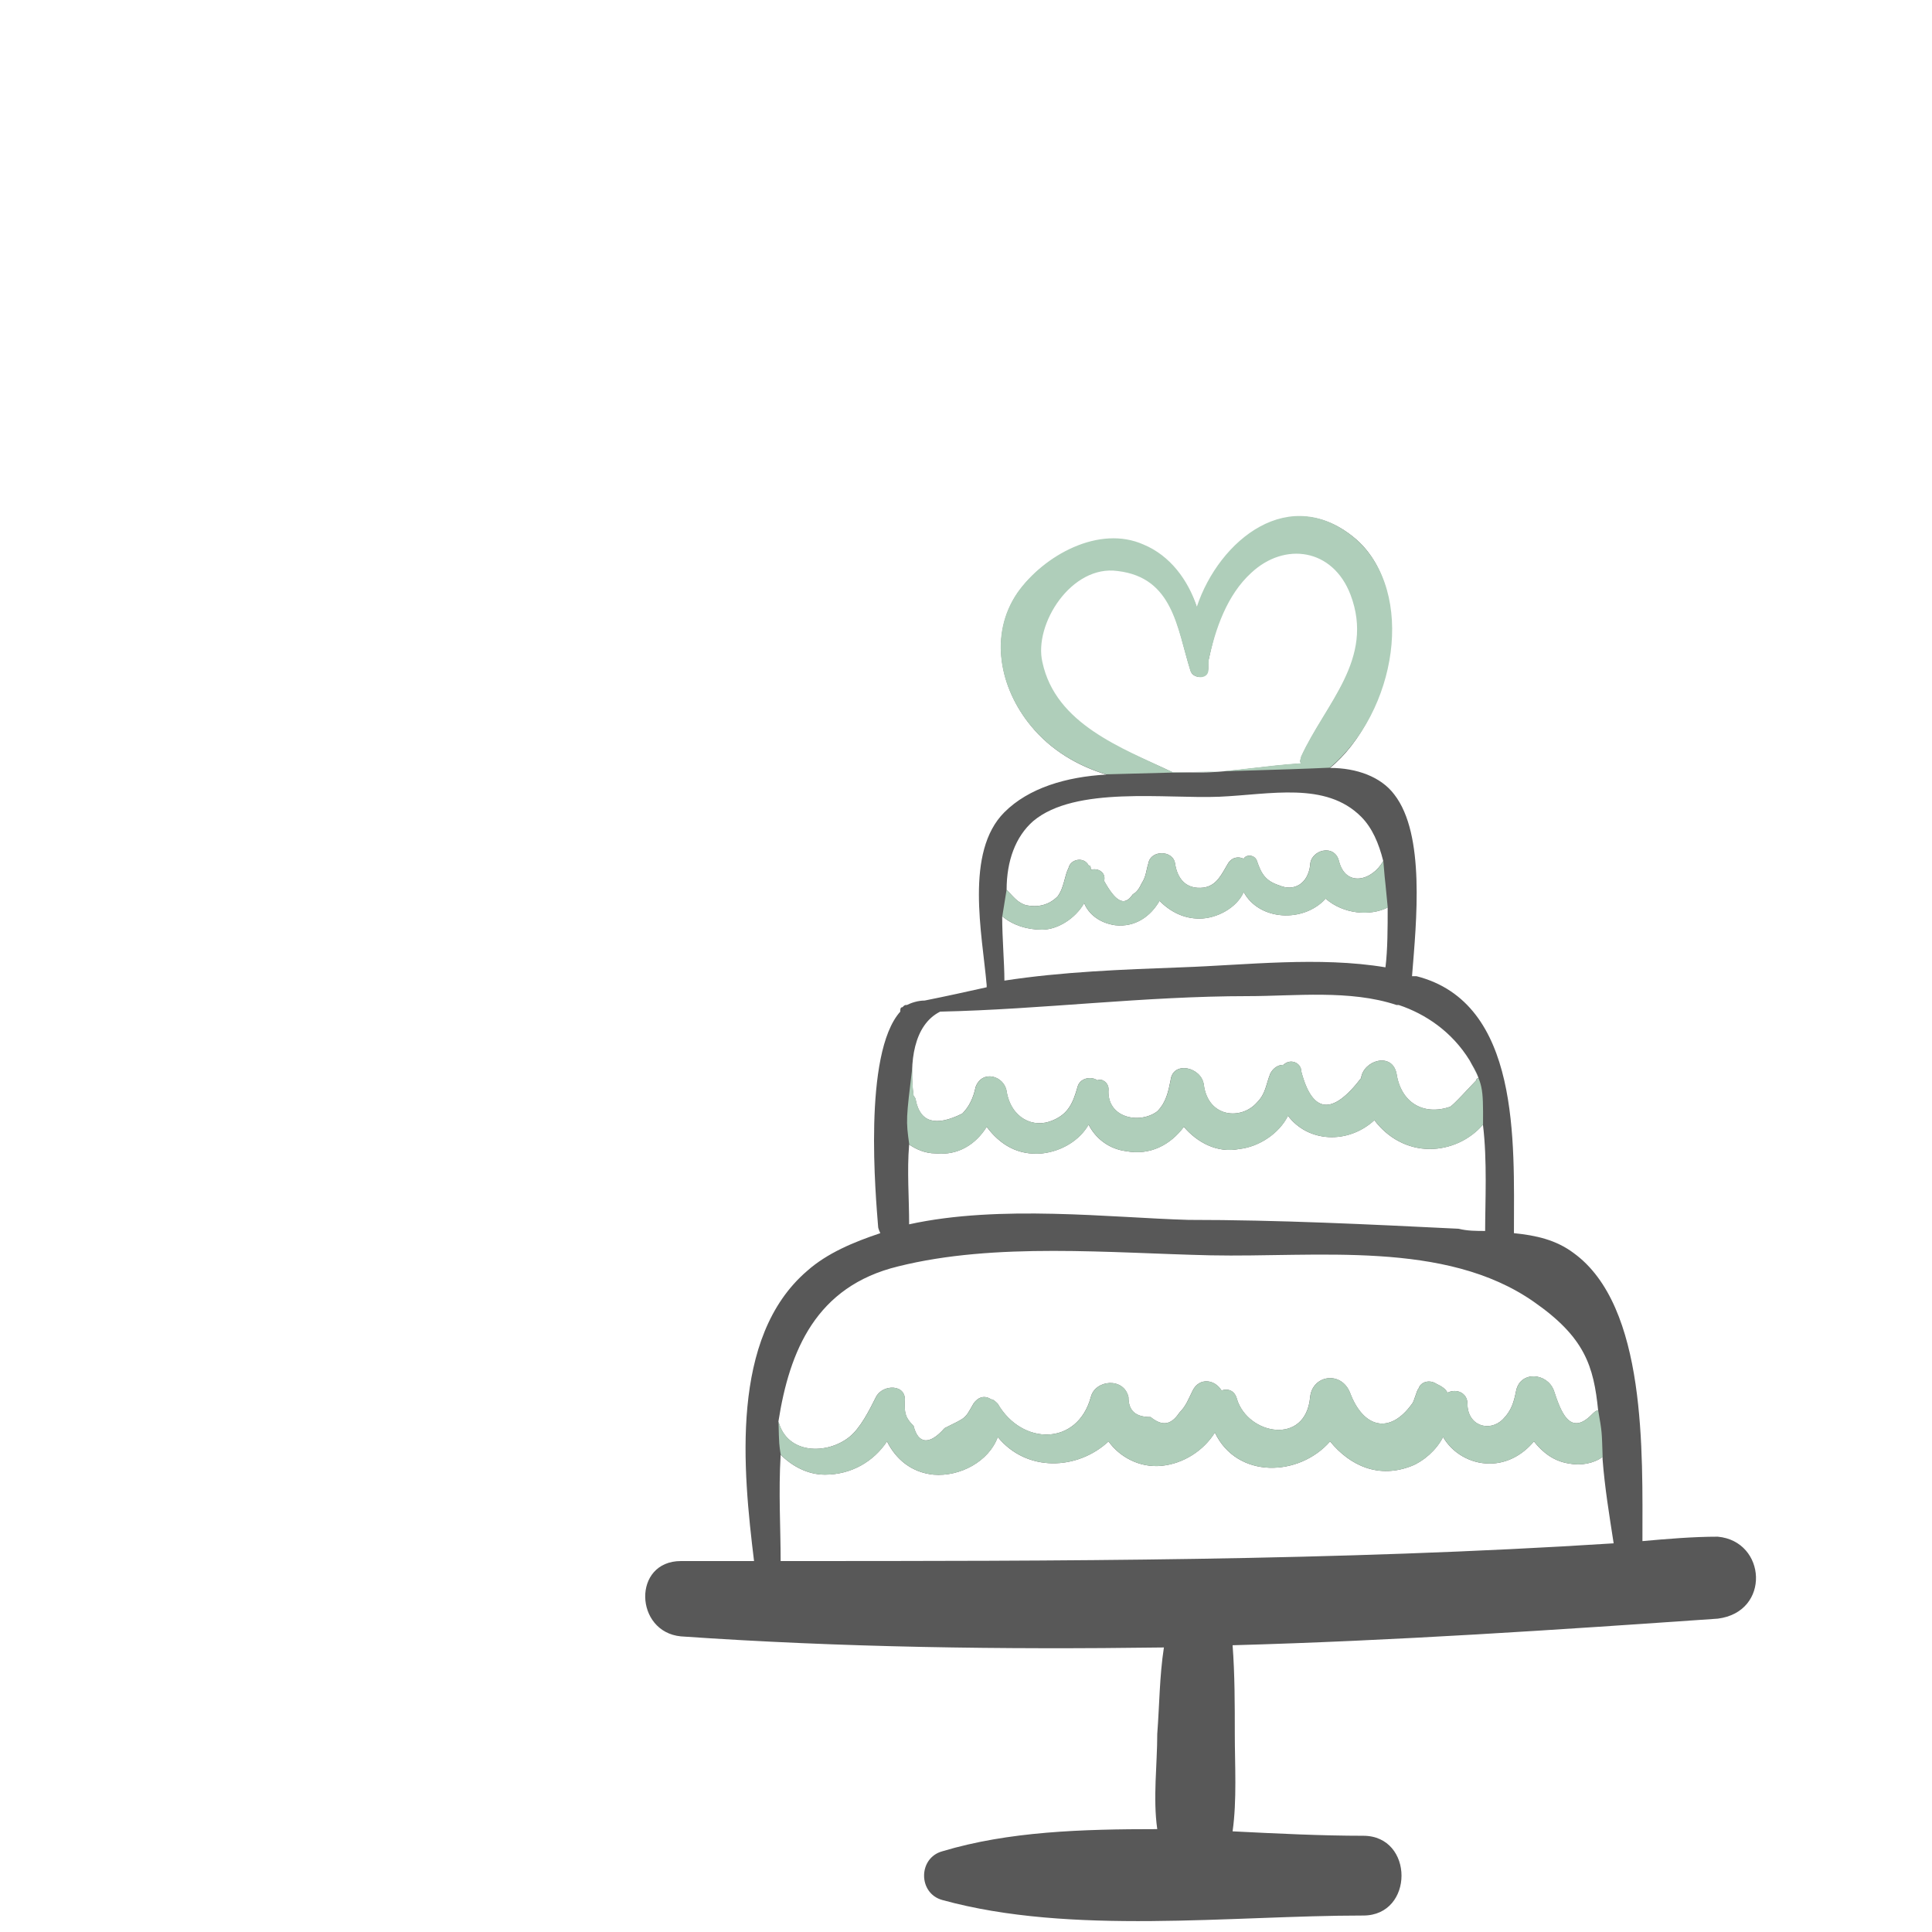
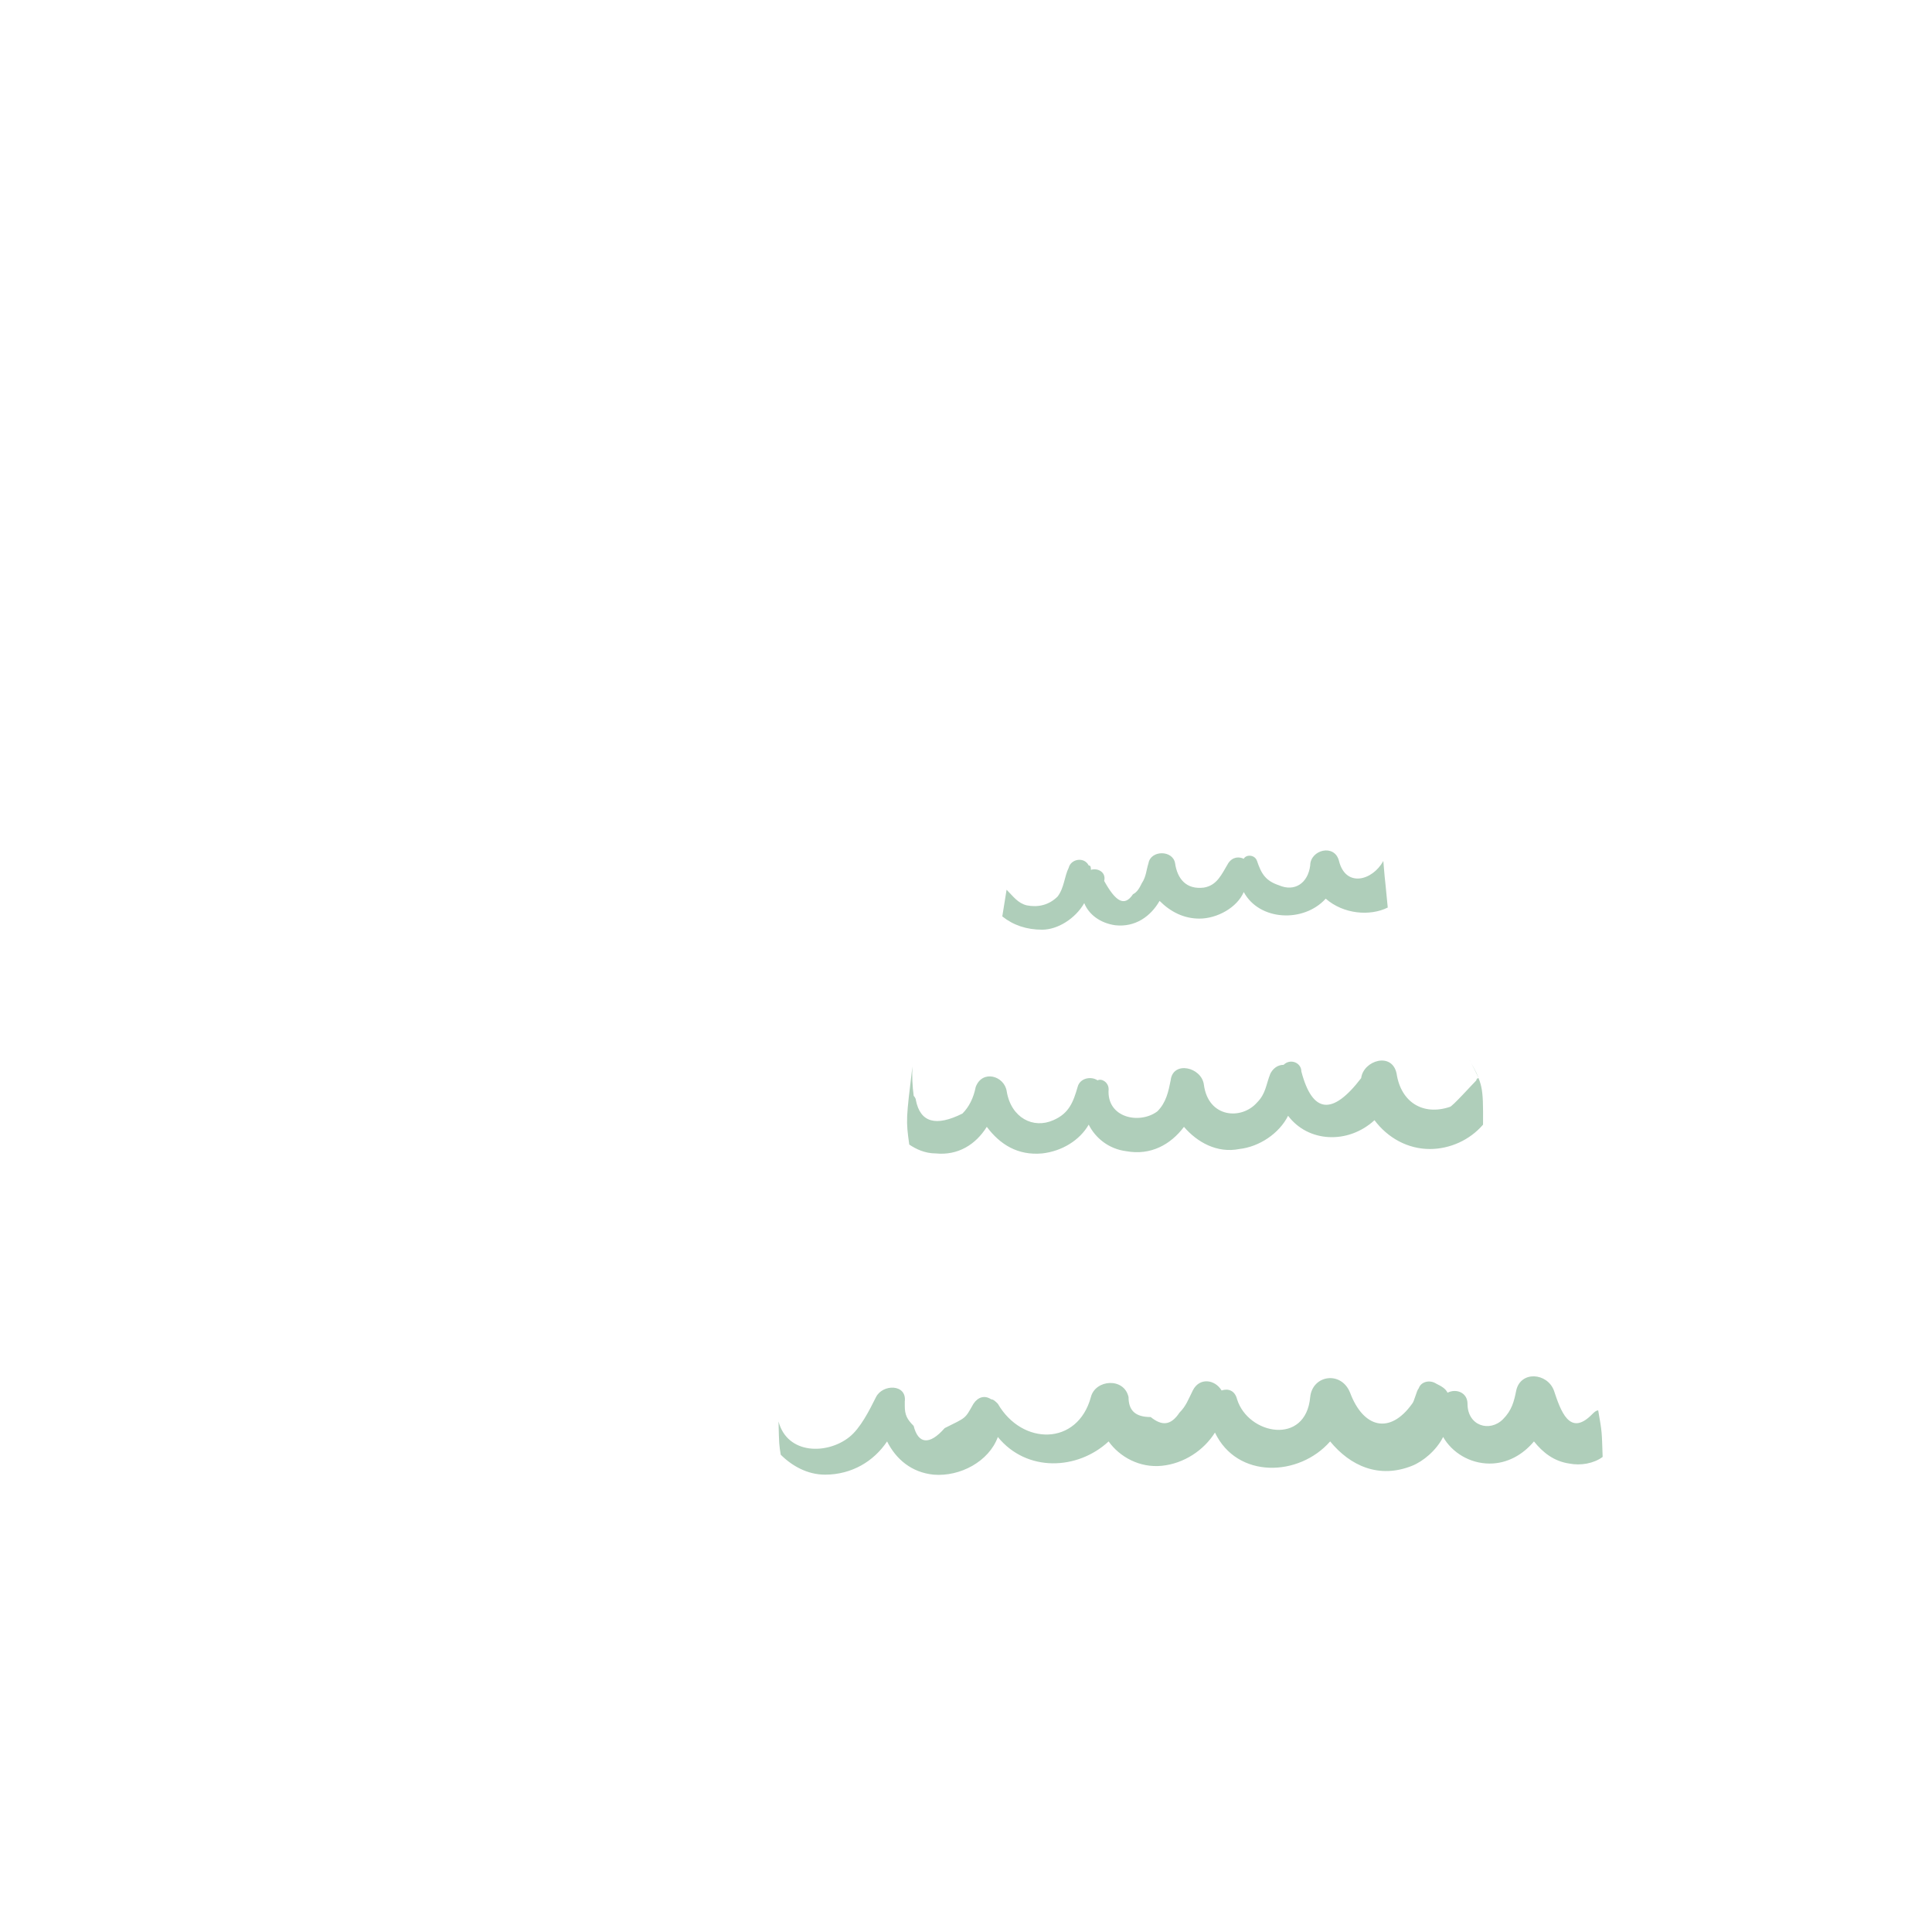
<svg xmlns="http://www.w3.org/2000/svg" xmlns:ns1="http://www.inkscape.org/namespaces/inkscape" xmlns:ns2="http://sodipodi.sourceforge.net/DTD/sodipodi-0.dtd" version="1.1" id="Capa_1" x="0px" y="0px" width="388.004px" height="388.004px" viewBox="0 0 388.004 388.004" style="enable-background:new 0 0 388.004 388.004;" xml:space="preserve" ns1:version="0.91 r13725" ns2:docname="img4.svg">
  <defs id="defs43" />
  <ns2:namedview pagecolor="#ffffff" bordercolor="#666666" borderopacity="1" objecttolerance="10" gridtolerance="10" guidetolerance="10" ns1:pageopacity="0" ns1:pageshadow="2" ns1:window-width="1221" ns1:window-height="668" id="namedview41" showgrid="false" ns1:zoom="0.44" ns1:cx="140.96832" ns1:cy="337.05085" ns1:window-x="164" ns1:window-y="120" ns1:window-maximized="0" ns1:current-layer="g5" showguides="true" ns1:guide-bbox="true" />
  <g style="fill:#585858;fill-opacity:1" id="g5">
    <g style="fill:#585858;fill-opacity:1" id="g7" transform="matrix(0.727,0,0,0.727,100.079,103.738)">
-       <path ns1:connector-curvature="0" style="fill:#585858;fill-opacity:1" id="path9" d="m 336.864,281.809 0,0 c -6.732,0 -14.076,0.611 -20.81,1.225 0,-24.479 1.226,-64.872 -18.972,-79.561 -4.896,-3.672 -10.404,-4.896 -16.523,-5.509 l 0,-0.611 c 0,-24.479 1.836,-63.035 -26.929,-70.379 -0.611,0 -0.611,0 -1.224,0 1.224,-15.3 3.672,-39.168 -4.896,-50.184 -3.672,-4.896 -10.402,-7.344 -17.748,-7.344 17.137,-14.076 23.868,-48.348 7.346,-63.036 -18.36,-15.912 -37.944,0.612 -44.065,18.972 -2.448,-7.344 -7.344,-14.076 -14.688,-17.136 -12.24,-5.508 -27.54,2.448 -34.884,12.852 -7.956,11.628 -4.896,26.316 3.672,36.72 5.508,6.732 12.852,11.016 20.808,13.464 -11.016,0.612 -21.42,3.672 -28.152,10.404 -11.016,11.016 -6.12,33.66 -4.896,47.736 l 0,0.612 c -5.508,1.224 -11.016,2.448 -17.136,3.672 -1.836,0 -3.672,0.612 -4.896,1.224 -0.612,0 -0.612,0 -1.224,0.612 -0.612,0 -0.612,0.612 -0.612,1.224 -10.404,11.628 -6.732,51.408 -6.12,59.362 0,0.612 0.612,1.836 0.612,1.836 -7.344,2.448 -14.688,5.509 -20.196,10.404 -21.42,18.359 -17.748,55.08 -14.688,80.172 -6.732,0 -13.464,0 -20.196,0 -13.464,0 -12.852,19.584 0,20.809 44.064,3.061 88.74,3.672 133.416,3.061 -1.224,7.956 -1.224,15.912 -1.836,23.868 0,8.567 -1.224,17.748 0,26.315 -20.808,0 -41.004,0.611 -59.364,6.119 -6.732,1.837 -6.732,11.628 0,13.465 35.496,9.792 79.561,4.283 116.281,4.283 14.075,0 14.075,-22.031 0,-22.031 -11.629,0 -23.868,-0.611 -36.108,-1.225 1.225,-8.567 0.612,-18.359 0.612,-26.928 0,-7.956 0,-16.524 -0.612,-24.48 44.676,-1.224 89.964,-4.283 134.028,-7.344 14.688,-1.836 13.464,-21.42 0,-22.643 z M 149.592,40.682 c -2.448,-10.404 8.568,-28.764 21.42,-26.928 15.3,1.836 16.524,17.136 20.196,28.764 0.612,2.448 4.897,2.448 4.897,-0.612 0,-0.612 0,-1.224 0,-1.836 l 0,0 c 1.836,-8.568 4.283,-18.36 11.017,-24.48 9.18,-8.568 23.868,-7.344 28.764,5.508 6.732,17.748 -7.344,30.6 -14.075,45.288 0,0.612 -0.611,1.224 0,1.836 -9.792,0.612 -20.195,2.448 -26.929,2.448 -2.448,0 -5.508,0 -8.568,0 -14.078,-6.732 -33.05,-12.853 -36.722,-29.988 z m -1.836,43.451 c 11.628,-9.792 36.72,-6.12 51.408,-6.732 14.076,-0.612 29.376,-4.284 39.168,5.508 3.061,3.06 4.896,7.344 6.12,12.24 l 0,0 c -3.062,5.508 -10.404,7.344 -12.24,0 -1.224,-4.896 -7.956,-3.06 -7.956,1.224 -0.611,4.896 -4.284,7.344 -8.567,5.508 -3.672,-1.224 -4.896,-3.06 -6.119,-6.732 -0.612,-1.836 -3.062,-1.836 -3.673,-0.612 -1.225,-0.612 -3.061,-0.612 -4.283,1.224 -1.836,3.06 -3.062,6.12 -6.732,6.732 -4.896,0.612 -7.344,-2.448 -7.956,-6.732 -0.612,-3.672 -6.732,-3.672 -7.344,0 -0.612,1.836 -0.612,3.672 -1.836,5.508 -0.612,1.224 -1.224,2.448 -2.448,3.06 -2.448,3.672 -4.896,1.836 -7.956,-3.672 0.612,-2.448 -1.836,-3.672 -3.672,-3.06 0,-0.612 0,-1.224 -0.612,-1.224 -1.224,-2.448 -4.896,-1.836 -5.508,0.612 -1.224,2.448 -1.224,5.508 -3.06,7.956 -2.448,2.448 -5.508,3.06 -8.568,2.448 -2.448,-0.612 -3.672,-2.448 -5.508,-4.284 -0.002,-7.956 2.446,-14.688 7.342,-18.972 z m 2.448,29.989 c 4.284,0 9.18,-3.06 11.628,-7.344 1.224,3.06 4.284,5.508 8.568,6.12 5.508,0.612 9.792,-2.448 12.24,-6.732 3.06,3.06 6.732,4.896 11.016,4.896 4.896,0 10.405,-3.06 12.241,-7.344 4.283,7.956 16.523,8.568 22.645,1.836 4.896,4.284 12.24,4.896 17.136,2.448 0,5.508 0,11.628 -0.611,16.524 -18.359,-3.06 -38.557,-0.612 -56.305,0 -16.524,0.612 -33.048,1.224 -48.96,3.672 0,-4.896 -0.612,-11.628 -0.612,-17.748 3.058,2.447 6.729,3.672 11.014,3.672 z m -28.152,22.644 c 28.152,-0.612 56.304,-4.284 85.068,-4.284 12.852,0 28.151,-1.836 41.004,2.448 0,0 0,0 0.612,0 7.344,2.448 14.688,7.344 19.584,15.3 0.61,1.224 1.836,3.06 2.447,4.896 0,0 -0.611,0 -0.611,0.612 -1.226,1.224 -6.732,7.344 -7.345,7.344 -7.345,2.448 -13.465,-1.224 -14.688,-9.18 -1.225,-6.12 -9.18,-3.672 -9.792,1.224 -7.956,10.404 -13.464,9.792 -16.523,-1.836 0,-2.448 -3.061,-3.672 -4.896,-1.836 -1.836,0 -3.061,1.224 -3.672,2.448 -1.226,3.06 -1.226,5.508 -3.672,7.956 -4.284,4.896 -13.465,4.284 -14.688,-4.896 -0.612,-4.896 -8.568,-6.732 -9.18,-1.224 -0.612,3.06 -1.224,6.12 -3.672,8.568 -4.896,3.672 -14.076,1.836 -13.464,-6.12 0,-1.836 -1.836,-3.06 -3.06,-2.448 -1.836,-1.224 -4.896,-0.612 -5.508,1.836 -1.224,4.284 -2.448,7.344 -6.732,9.18 -5.508,2.448 -11.628,-0.612 -12.852,-7.956 -0.612,-4.284 -6.732,-6.12 -8.568,-1.224 -0.612,3.06 -1.836,5.508 -3.672,7.344 -7.344,3.672 -11.628,2.448 -12.852,-3.672 0,-0.612 -0.612,-1.224 -0.612,-1.224 -1.224,-9.181 0,-19.584 7.344,-23.256 z m -8.568,36.719 c 1.836,1.224 4.284,2.448 7.344,2.448 6.12,0.612 11.016,-2.448 14.076,-7.344 3.672,4.896 8.568,7.956 15.3,7.344 5.508,-0.612 10.404,-3.672 12.852,-7.956 1.836,3.672 5.508,6.732 10.404,7.344 6.732,1.224 12.24,-1.836 15.912,-6.732 3.672,4.284 9.18,7.344 15.3,6.12 5.508,-0.612 11.017,-4.284 13.464,-9.18 5.509,7.344 16.524,7.956 23.868,1.224 3.672,4.896 9.18,7.956 15.3,7.956 5.509,0 11.018,-2.448 14.688,-6.732 1.224,9.792 0.611,21.42 0.611,29.374 l 0,0 c -2.447,0 -4.896,0 -7.345,-0.611 -25.092,-1.225 -49.571,-2.447 -74.664,-2.447 -21.42,-0.611 -52.02,-4.284 -77.112,1.224 l 0,0 c 0.002,-7.344 -0.61,-14.687 0.002,-22.032 z m -3.06,33.661 c 26.928,-6.732 58.752,-3.673 86.292,-3.062 29.376,0.612 64.872,-4.283 89.353,12.853 14.076,9.793 16.523,17.748 17.748,29.987 -0.611,0 -1.225,0.612 -1.836,1.226 -6.119,6.119 -8.567,-1.226 -10.403,-6.732 -1.836,-4.896 -9.181,-5.508 -10.404,0 -0.611,3.061 -1.224,5.509 -3.672,7.956 -3.672,3.672 -9.792,1.836 -9.792,-4.284 0,-3.06 -3.061,-4.283 -5.508,-3.06 -0.612,-1.225 -1.836,-1.836 -3.062,-2.448 -1.836,-1.224 -4.283,-0.611 -4.896,1.225 -0.612,0.611 -1.225,3.672 -1.836,4.283 -6.12,8.568 -13.464,6.732 -17.137,-3.06 -2.447,-6.12 -10.403,-4.896 -11.017,1.224 -1.224,13.465 -17.136,10.404 -20.195,0.612 -0.611,-2.448 -2.447,-3.061 -4.283,-2.448 -1.836,-3.06 -6.122,-3.672 -7.958,0 -1.224,2.448 -1.836,4.284 -3.672,6.12 -2.448,3.672 -4.896,3.672 -7.956,1.225 -4.284,0 -6.12,-1.837 -6.12,-5.509 -1.224,-5.508 -9.18,-4.896 -10.404,0 -3.672,13.465 -18.972,13.465 -25.704,1.836 -0.612,-0.611 -1.224,-1.224 -1.836,-1.224 -1.836,-1.225 -3.672,-0.612 -4.896,1.224 -2.448,4.284 -1.836,3.673 -7.956,6.732 -4.284,4.896 -7.344,4.284 -8.568,-0.612 -1.836,-1.836 -2.448,-3.06 -2.448,-5.508 l 0,0 0,0 c 0,-0.612 0,-0.612 0,-1.225 0.612,-4.896 -6.12,-4.896 -7.956,-1.225 -1.836,3.672 -4.284,8.568 -7.344,11.017 -6.12,4.896 -17.136,4.896 -19.584,-4.283 3.062,-19.586 10.406,-37.334 33.05,-42.84 z M 77.988,288.54 c 0,-9.18 -0.612,-18.972 0,-29.376 3.06,3.061 7.344,5.508 12.24,5.508 7.344,0 13.464,-3.672 17.136,-9.18 2.448,4.896 6.732,8.567 12.852,9.18 7.344,0.612 15.3,-3.672 17.748,-10.403 7.956,9.792 22.032,9.181 30.6,1.225 3.06,4.284 8.568,7.344 14.688,6.731 6.12,-0.611 11.628,-4.283 14.689,-9.181 6.12,12.854 23.257,12.24 31.823,2.448 5.509,6.731 13.465,10.403 22.646,6.731 3.06,-1.225 6.73,-4.283 8.567,-7.956 2.447,4.284 7.345,7.345 12.853,7.345 4.896,0 9.18,-2.448 12.24,-6.12 2.446,3.061 5.508,5.508 9.792,6.12 3.06,0.611 6.73,0 9.18,-1.836 0,0 0,0 0,0.611 0.612,7.956 1.836,15.3 3.061,23.256 -76.503,4.897 -153.615,4.897 -230.115,4.897 z" />
-     </g>
-     <path ns2:nodetypes="cccccccccccsccccccsccc" d="m 267.059,154.174 c 13.452,-11.227 17.351,-35.148 5.34,-45.825 -13.347,-11.568 -27.584,0.136 -32.034,13.483 -1.78,-5.339 -5.339,-10.233 -10.678,-12.457 -8.898,-4.004 -20.021,2.089 -25.36,9.652 -5.784,8.453 -3.559,19.131 2.669,26.694 4.004,4.894 9.343,8.008 15.127,9.788 22.084,-0.582 35.1,-0.883 44.935,-1.335 z m -57.713,-21.195 c -1.78,-7.563 5.803,-19.632 15.146,-18.297 11.123,1.335 11.87,11.463 14.54,19.916 0.445,1.78 3.783,2.023 3.653,-0.197 l 0.062,-1.52 0,-0.34 c 1.335,-6.229 3.669,-13.069 8.565,-17.518 6.674,-6.229 16.357,-4.913 19.916,4.43 4.894,12.902 -5.055,21.819 -9.948,32.497 0,0.445 -0.444,0.89 0,1.335 -7.118,0.445 -14.681,1.78 -19.577,1.78 l -6.229,0 c -10.234,-4.894 -23.458,-9.628 -26.128,-22.084 z" id="path9-1" style="fill:#afceba;fill-opacity:1" ns1:connector-curvature="0" />
+       </g>
    <path style="fill:#afceba;fill-opacity:1" d="m 201.29,184.041 c 2.223,1.779 4.893,2.669 8.008,2.669 3.114,0 6.673,-2.224 8.452,-5.339 0.89,2.225 3.115,4.004 6.229,4.448 4.004,0.445 7.119,-1.78 8.898,-4.894 2.225,2.225 4.894,3.56 8.008,3.56 3.559,0 7.564,-2.224 8.898,-5.339 3.114,5.784 12.013,6.229 16.463,1.335 3.559,3.114 8.897,3.56 12.456,1.781 -0.89,-9.344 -0.472,-4.169 -0.89,-9.344 -2.226,4.004 -7.564,5.339 -8.898,0 -0.89,-3.559 -5.785,-2.226 -5.785,0.889 -0.444,3.559 -3.114,5.34 -6.228,4.005 -2.669,-0.89 -3.559,-2.225 -4.448,-4.894 -0.445,-1.335 -2.227,-1.336 -2.671,-0.446 -0.891,-0.445 -2.224,-0.444 -3.112,0.89 -1.335,2.225 -2.226,4.449 -4.894,4.894 -3.559,0.445 -5.34,-1.78 -5.785,-4.894 -0.445,-2.669 -4.894,-2.669 -5.339,0 -0.445,1.335 -0.445,2.669 -1.335,4.004 -0.445,0.89 -0.889,1.78 -1.779,2.225 -1.78,2.669 -3.56,1.335 -5.785,-2.669 0.445,-1.78 -1.335,-2.67 -2.669,-2.225 0,-0.445 4.9e-4,-0.89 -0.444,-0.89 -0.89,-1.78 -3.559,-1.334 -4.004,0.446 -0.89,1.78 -0.89,4.003 -2.225,5.783 -1.78,1.78 -4.004,2.225 -6.229,1.781 -1.78,-0.445 -2.695,-1.795 -4.03,-3.129 z m 93.874,28.918 c 0.443,0.89 1.335,2.225 1.779,3.56 0,0 -0.444,-4.9e-4 -0.444,0.444 -0.891,0.89 -4.894,5.339 -5.34,5.339 -5.34,1.78 -9.788,-0.89 -10.677,-6.673 -0.891,-4.449 -6.673,-2.669 -7.118,0.89 -5.784,7.563 -9.788,7.119 -12.012,-1.335 0,-1.78 -2.226,-2.669 -3.56,-1.335 -1.335,0 -2.225,0.889 -2.669,1.779 -0.891,2.225 -0.891,4.005 -2.669,5.785 -3.114,3.559 -9.788,3.114 -10.677,-3.56 -0.445,-3.559 -6.228,-4.894 -6.673,-0.89 -0.445,2.225 -0.89,4.449 -2.669,6.229 -3.559,2.669 -10.233,1.335 -9.789,-4.448 0,-1.335 -1.335,-2.225 -2.225,-1.781 -1.335,-0.89 -3.559,-0.445 -4.004,1.335 -0.89,3.114 -1.78,5.34 -4.894,6.675 -4.004,1.78 -8.453,-0.446 -9.343,-5.785 -0.445,-3.114 -4.894,-4.449 -6.229,-0.89 -0.445,2.225 -1.335,4.005 -2.669,5.34 -5.339,2.669 -8.453,1.778 -9.343,-2.671 0,-0.445 -0.444,-0.889 -0.444,-0.889 -0.259,-1.942 -0.361,-3.958 -0.253,-5.908 -1.283,10.637 -1.324,10.746 -0.638,15.695 1.335,0.89 3.114,1.779 5.339,1.779 4.449,0.445 8.008,-1.779 10.233,-5.339 2.669,3.559 6.229,5.784 11.123,5.339 4.004,-0.445 7.563,-2.669 9.343,-5.783 1.335,2.669 4.004,4.894 7.564,5.339 4.894,0.89 8.898,-1.335 11.568,-4.894 2.669,3.114 6.673,5.34 11.122,4.45 4.004,-0.445 8.01,-3.116 9.789,-6.675 4.005,5.339 12.012,5.784 17.351,0.89 2.669,3.559 6.674,5.785 11.123,5.785 4.005,0 8.009,-1.78 10.677,-4.894 0.057,-7.837 -0.1,-8.058 -2.669,-12.902 z m -138.366,79.192 c 2.225,2.225 5.339,4.005 8.898,4.005 5.339,0 9.788,-2.671 12.458,-6.675 1.78,3.559 4.894,6.229 9.343,6.675 5.339,0.445 11.123,-2.67 12.902,-7.564 5.784,7.119 16.016,6.674 22.245,0.89 2.225,3.114 6.228,5.34 10.677,4.894 4.449,-0.444 8.454,-3.114 10.679,-6.675 4.449,9.344 16.907,8.898 23.134,1.779 4.005,4.893 9.789,7.564 16.463,4.894 2.225,-0.891 4.892,-3.114 6.228,-5.785 1.779,3.114 5.34,5.34 9.344,5.34 3.559,0 6.674,-1.78 8.898,-4.45 1.778,2.225 4.005,4.005 7.119,4.45 2.225,0.444 4.892,5e-5 6.673,-1.335 -0.177,-5.22 -0.104,-4.823 -0.892,-9.343 -0.444,0 -0.89,0.444 -1.335,0.89 -4.448,4.448 -6.227,-0.89 -7.562,-4.893 -1.335,-3.559 -6.675,-4.004 -7.564,0 -0.444,2.225 -0.89,4.004 -2.669,5.783 -2.669,2.669 -7.118,1.335 -7.118,-3.114 0,-2.225 -2.225,-3.114 -4.004,-2.225 -0.445,-0.891 -1.335,-1.336 -2.226,-1.78 -1.335,-0.89 -3.114,-0.443 -3.56,0.892 -0.445,0.444 -0.89,2.67 -1.335,3.114 -4.449,6.229 -9.788,4.894 -12.458,-2.225 -1.779,-4.449 -7.563,-3.559 -8.009,0.89 -0.89,9.789 -12.458,7.563 -14.681,0.444 -0.444,-1.78 -1.778,-2.225 -3.112,-1.779 -1.335,-2.225 -4.451,-2.669 -5.786,0 -0.89,1.78 -1.335,3.114 -2.669,4.448 -1.78,2.669 -3.56,2.669 -5.785,0.89 -3.114,0 -4.448,-1.335 -4.448,-4.004 -0.89,-4.004 -6.674,-3.559 -7.564,0 -2.669,9.789 -13.791,9.789 -18.685,1.335 -0.445,-0.444 -0.89,-0.89 -1.335,-0.89 -1.335,-0.891 -2.67,-0.444 -3.56,0.89 -1.78,3.114 -1.335,2.669 -5.785,4.893 -3.114,3.559 -5.338,3.115 -6.228,-0.444 -1.335,-1.335 -1.781,-2.224 -1.781,-4.004 l 0,-0.89 c 0.445,-3.559 -4.448,-3.559 -5.783,-0.89 -1.335,2.669 -3.114,6.228 -5.339,8.008 -4.449,3.559 -12.457,3.559 -14.237,-3.114 0.11,4.773 0.134,4.69 0.446,6.672 z" id="path9-1-6-5" ns1:connector-curvature="0" ns2:nodetypes="cscccsccccscccccccccccccccccccccccccccccccccccccccccccccccccccscccccccccccsccccccccsccccccccscccccccccscccccccc" />
  </g>
  <g id="g11" transform="matrix(0.727,0,0,0.727,100.079,103.738)" />
  <g id="g13" transform="matrix(0.727,0,0,0.727,100.079,103.738)" />
  <g id="g15" transform="matrix(0.727,0,0,0.727,100.079,103.738)" />
  <g id="g17" transform="matrix(0.727,0,0,0.727,100.079,103.738)" />
  <g id="g19" transform="matrix(0.727,0,0,0.727,100.079,103.738)" />
  <g id="g21" transform="matrix(0.727,0,0,0.727,100.079,103.738)" />
  <g id="g23" transform="matrix(0.727,0,0,0.727,100.079,103.738)" />
  <g id="g25" transform="matrix(0.727,0,0,0.727,100.079,103.738)" />
  <g id="g27" transform="matrix(0.727,0,0,0.727,100.079,103.738)" />
  <g id="g29" transform="matrix(0.727,0,0,0.727,100.079,103.738)" />
  <g id="g31" transform="matrix(0.727,0,0,0.727,100.079,103.738)" />
  <g id="g33" transform="matrix(0.727,0,0,0.727,100.079,103.738)" />
  <g id="g35" transform="matrix(0.727,0,0,0.727,100.079,103.738)" />
  <g id="g37" transform="matrix(0.727,0,0,0.727,100.079,103.738)" />
  <g id="g39" transform="matrix(0.727,0,0,0.727,100.079,103.738)" />
</svg>